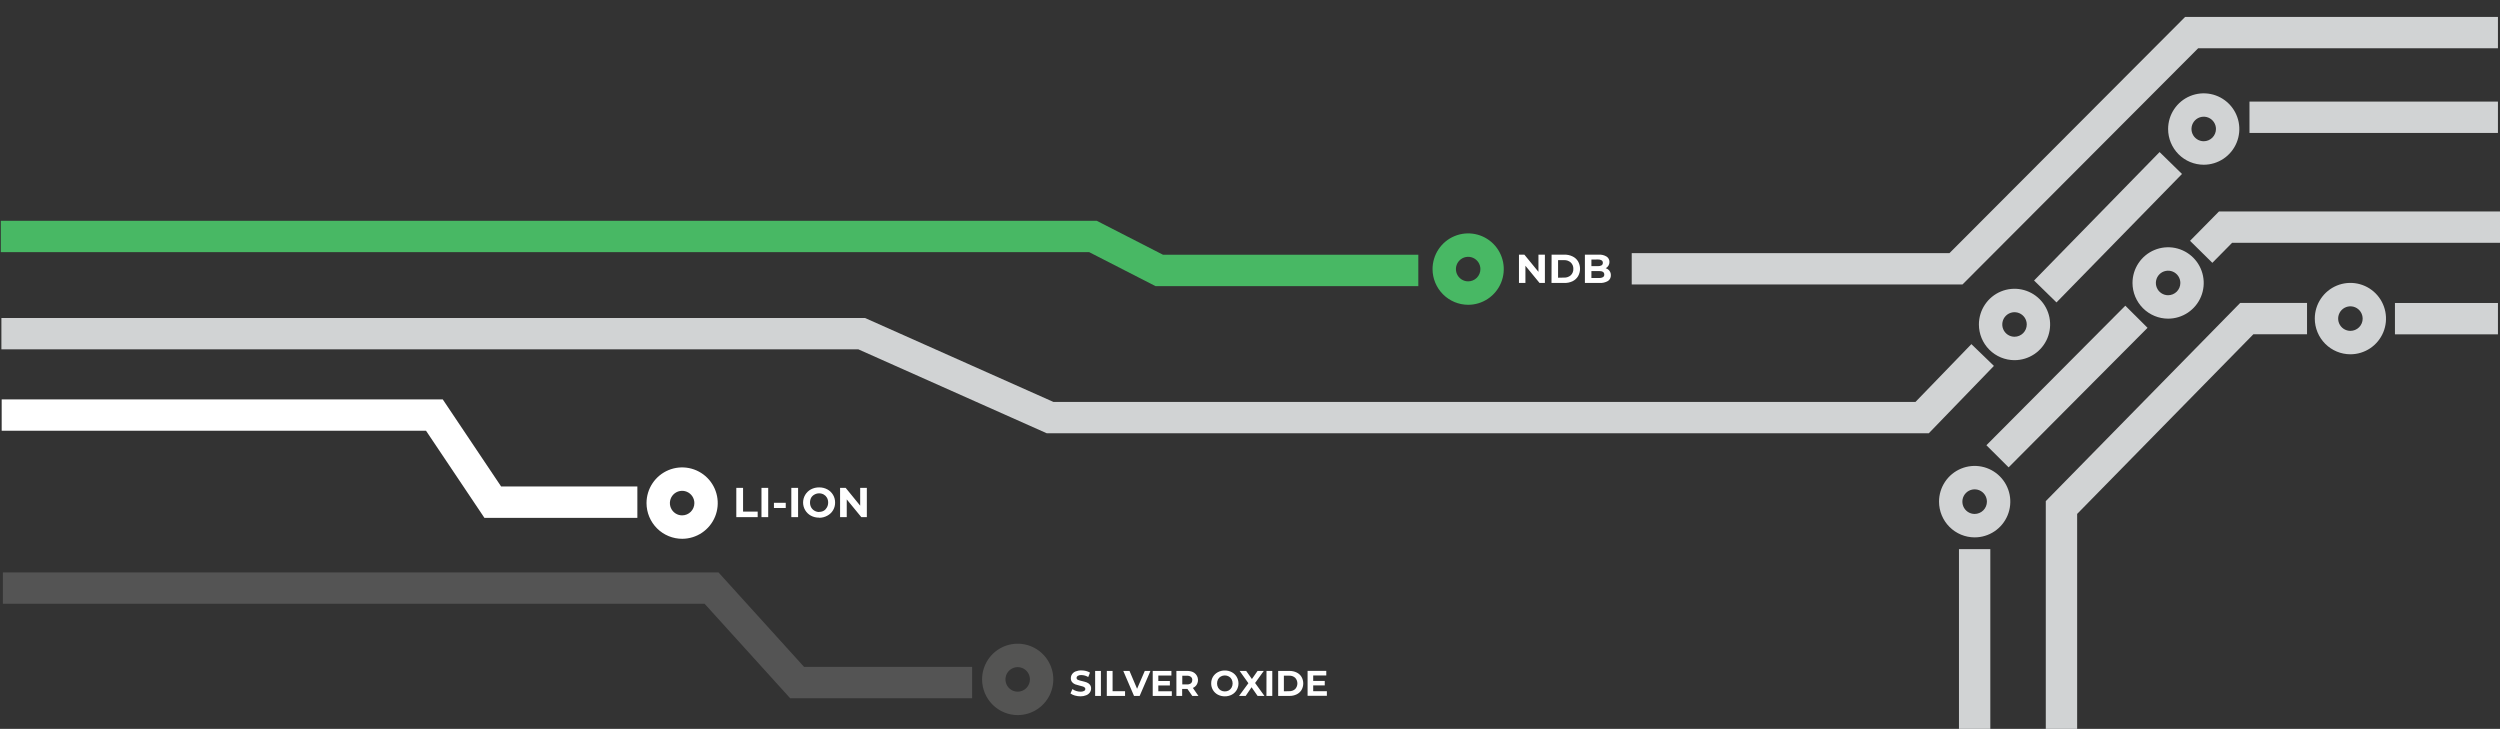
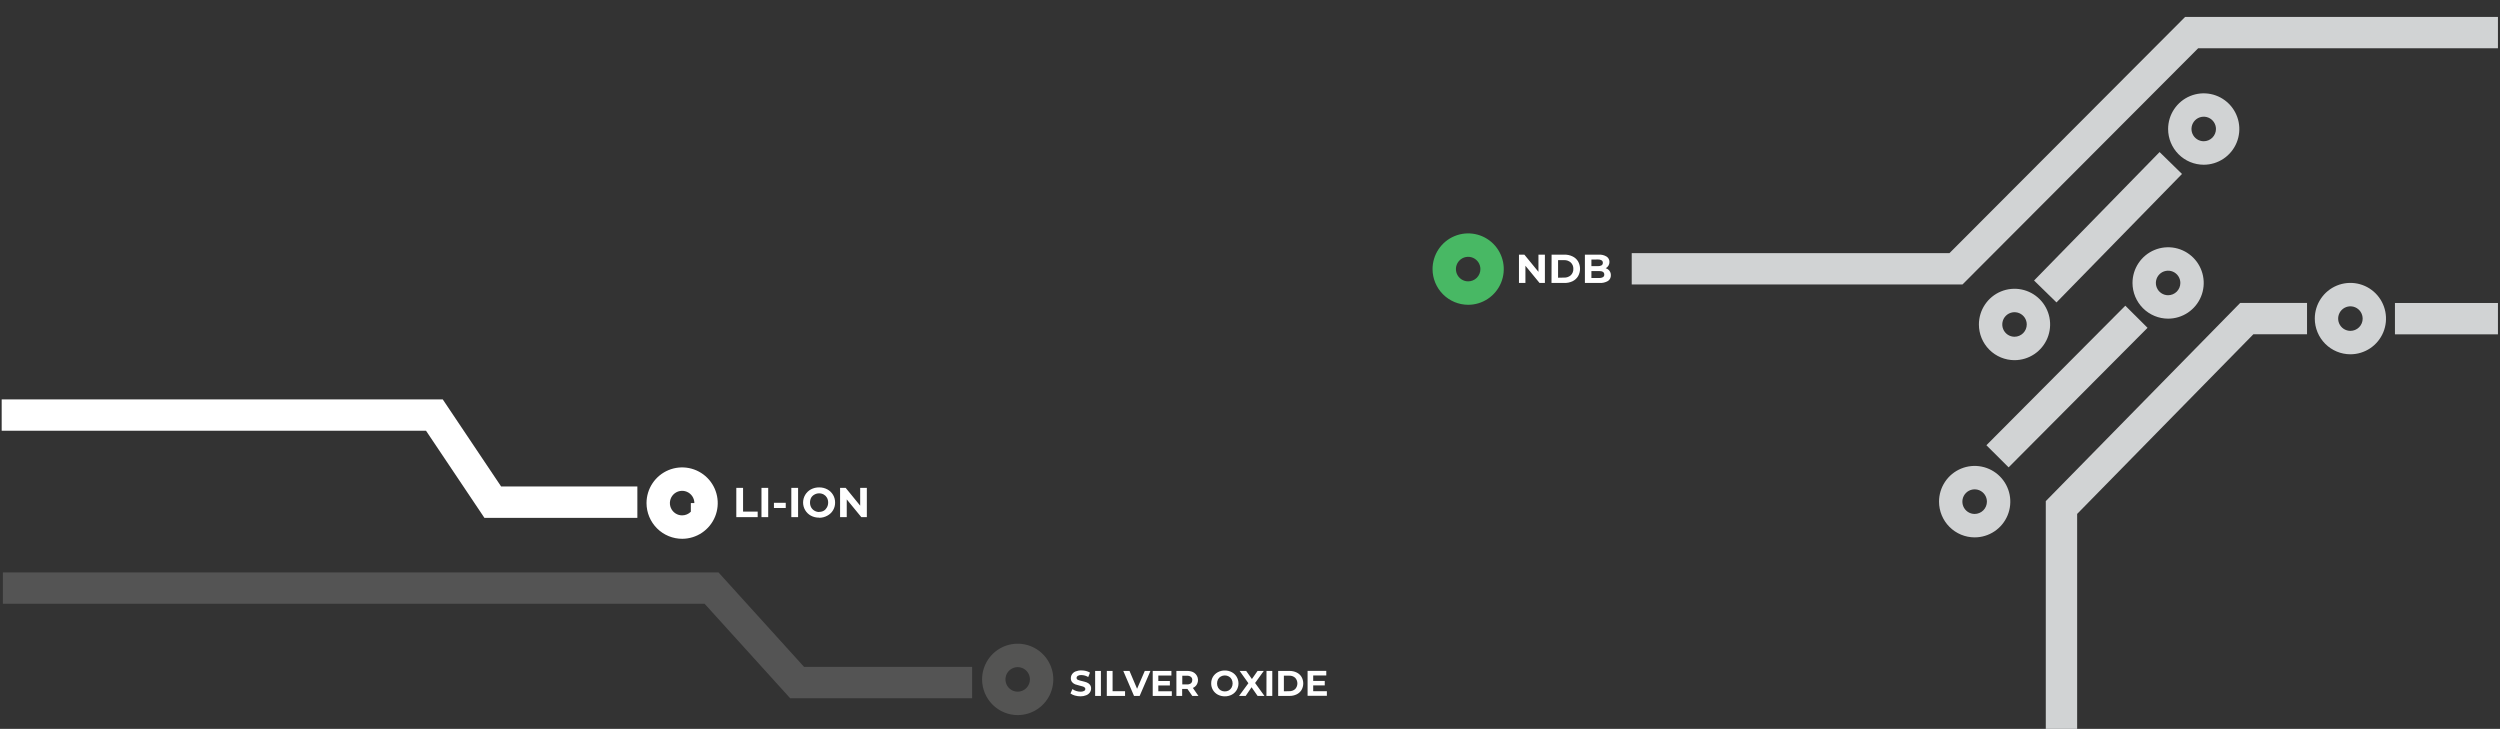
<svg xmlns="http://www.w3.org/2000/svg" width="319" height="93" viewBox="0 0 319 93" fill="none">
  <rect x="0" y="0" width="319" height="93" fill="#333333" stroke="none" />
  <g clip-path="url(#clip0)">
-     <path d="M0.104 30.172H86.519H139.459L147.922 34.508H180.977" stroke="#48B864" stroke-width="4" />
    <path d="M0.215 52.963H55.428L62.878 64.077H81.327" stroke="white" stroke-width="4" stroke-miterlimit="10" />
    <path d="M252.508 41.403C252.508 40.502 252.775 39.621 253.274 38.872C253.773 38.123 254.483 37.539 255.313 37.194C256.144 36.85 257.057 36.759 257.939 36.935C258.82 37.111 259.63 37.545 260.265 38.182C260.901 38.819 261.333 39.63 261.509 40.514C261.684 41.398 261.594 42.313 261.25 43.146C260.906 43.978 260.324 44.689 259.577 45.19C258.829 45.69 257.951 45.957 257.052 45.957C255.847 45.957 254.691 45.477 253.839 44.623C252.987 43.769 252.508 42.611 252.508 41.403V41.403ZM258.614 41.403C258.614 41.093 258.523 40.79 258.351 40.532C258.179 40.275 257.935 40.074 257.65 39.956C257.365 39.837 257.05 39.806 256.747 39.867C256.444 39.927 256.166 40.076 255.947 40.295C255.729 40.514 255.58 40.793 255.52 41.097C255.46 41.401 255.49 41.716 255.609 42.002C255.727 42.288 255.927 42.533 256.184 42.705C256.441 42.877 256.743 42.969 257.052 42.969C257.466 42.968 257.863 42.802 258.156 42.509C258.448 42.215 258.613 41.818 258.614 41.403V41.403Z" fill="#D1D3D4" />
    <path d="M276.651 16.461C276.652 15.56 276.919 14.68 277.419 13.932C277.919 13.183 278.628 12.6 279.459 12.256C280.289 11.912 281.203 11.822 282.084 11.998C282.965 12.174 283.774 12.608 284.409 13.246C285.044 13.883 285.477 14.694 285.652 15.578C285.827 16.461 285.736 17.377 285.392 18.209C285.048 19.041 284.466 19.752 283.719 20.253C282.972 20.753 282.093 21.02 281.195 21.02C279.99 21.018 278.835 20.537 277.983 19.682C277.131 18.827 276.652 17.669 276.651 16.461V16.461ZM282.757 16.461C282.758 16.151 282.667 15.848 282.496 15.59C282.325 15.332 282.081 15.13 281.796 15.011C281.51 14.892 281.196 14.861 280.893 14.921C280.589 14.98 280.311 15.129 280.092 15.348C279.873 15.567 279.724 15.846 279.663 16.15C279.602 16.454 279.633 16.769 279.751 17.055C279.869 17.342 280.07 17.587 280.327 17.759C280.584 17.931 280.886 18.023 281.195 18.023C281.608 18.022 282.004 17.857 282.297 17.565C282.59 17.272 282.755 16.875 282.757 16.461V16.461Z" fill="#D1D3D4" />
    <path d="M247.42 64.01C247.42 63.108 247.687 62.227 248.187 61.477C248.687 60.727 249.398 60.143 250.229 59.798C251.06 59.453 251.975 59.363 252.857 59.539C253.739 59.715 254.549 60.15 255.185 60.788C255.821 61.426 256.254 62.239 256.429 63.123C256.604 64.008 256.513 64.924 256.169 65.757C255.824 66.59 255.24 67.302 254.492 67.802C253.743 68.303 252.864 68.57 251.964 68.569C250.759 68.567 249.604 68.086 248.752 67.231C247.9 66.376 247.421 65.218 247.42 64.01V64.01ZM253.53 64.01C253.53 63.7 253.439 63.396 253.267 63.138C253.094 62.88 252.85 62.678 252.564 62.559C252.277 62.441 251.962 62.41 251.659 62.47C251.355 62.531 251.076 62.68 250.857 62.9C250.638 63.119 250.488 63.399 250.428 63.704C250.368 64.008 250.399 64.324 250.517 64.611C250.636 64.898 250.836 65.143 251.094 65.316C251.352 65.488 251.654 65.58 251.964 65.58C252.379 65.579 252.777 65.413 253.071 65.119C253.364 64.825 253.529 64.426 253.53 64.01Z" fill="#D1D3D4" />
    <path d="M272.107 36.106C272.107 35.205 272.374 34.324 272.873 33.575C273.372 32.826 274.082 32.242 274.912 31.898C275.742 31.553 276.656 31.463 277.537 31.638C278.419 31.814 279.228 32.248 279.864 32.885C280.499 33.522 280.932 34.334 281.107 35.217C281.283 36.101 281.193 37.016 280.849 37.849C280.505 38.681 279.923 39.392 279.175 39.893C278.428 40.393 277.55 40.66 276.651 40.66C275.447 40.658 274.292 40.178 273.44 39.324C272.589 38.47 272.109 37.313 272.107 36.106ZM278.213 36.106C278.213 35.796 278.122 35.493 277.95 35.236C277.778 34.978 277.534 34.777 277.249 34.659C276.963 34.54 276.649 34.509 276.346 34.57C276.043 34.63 275.765 34.779 275.546 34.998C275.328 35.217 275.179 35.496 275.119 35.8C275.058 36.104 275.089 36.419 275.208 36.705C275.326 36.991 275.526 37.236 275.783 37.408C276.04 37.58 276.342 37.672 276.651 37.672C277.065 37.671 277.462 37.505 277.755 37.212C278.047 36.918 278.212 36.521 278.213 36.106V36.106Z" fill="#D1D3D4" />
    <path d="M295.367 40.653C295.367 39.752 295.633 38.871 296.133 38.122C296.632 37.373 297.342 36.789 298.172 36.444C299.002 36.1 299.916 36.009 300.797 36.185C301.679 36.361 302.488 36.795 303.124 37.432C303.759 38.069 304.192 38.88 304.367 39.764C304.543 40.648 304.453 41.563 304.109 42.396C303.765 43.228 303.182 43.939 302.435 44.44C301.688 44.94 300.809 45.207 299.911 45.207C298.706 45.205 297.552 44.725 296.7 43.871C295.848 43.017 295.369 41.86 295.367 40.653V40.653ZM301.473 40.653C301.473 40.343 301.381 40.04 301.21 39.782C301.038 39.525 300.794 39.324 300.509 39.206C300.223 39.087 299.909 39.056 299.606 39.117C299.303 39.177 299.025 39.326 298.806 39.545C298.588 39.764 298.439 40.043 298.378 40.347C298.318 40.651 298.349 40.966 298.467 41.252C298.586 41.538 298.786 41.783 299.043 41.955C299.3 42.127 299.602 42.219 299.911 42.219C300.116 42.219 300.32 42.179 300.51 42.1C300.7 42.022 300.873 41.907 301.018 41.761C301.164 41.616 301.279 41.443 301.358 41.253C301.436 41.062 301.477 40.858 301.477 40.653H301.473Z" fill="#D1D3D4" />
    <path d="M182.793 34.336C182.793 33.435 183.06 32.555 183.559 31.806C184.059 31.056 184.768 30.473 185.598 30.128C186.429 29.783 187.342 29.693 188.224 29.869C189.105 30.044 189.915 30.478 190.55 31.115C191.186 31.752 191.618 32.564 191.794 33.447C191.969 34.331 191.879 35.247 191.535 36.079C191.191 36.911 190.609 37.623 189.862 38.123C189.114 38.624 188.236 38.891 187.337 38.891C186.133 38.889 184.978 38.408 184.127 37.554C183.275 36.701 182.796 35.544 182.793 34.336ZM188.9 34.336C188.9 34.026 188.808 33.724 188.636 33.466C188.465 33.209 188.221 33.008 187.935 32.889C187.65 32.771 187.336 32.74 187.032 32.8C186.729 32.861 186.451 33.01 186.233 33.229C186.014 33.448 185.865 33.727 185.805 34.031C185.745 34.334 185.776 34.649 185.894 34.935C186.012 35.222 186.212 35.466 186.469 35.638C186.726 35.81 187.028 35.902 187.337 35.902C187.752 35.902 188.149 35.737 188.442 35.444C188.735 35.15 188.9 34.752 188.9 34.336V34.336Z" fill="#48B864" />
-     <path d="M82.496 64.195C82.496 63.295 82.762 62.416 83.26 61.667C83.758 60.918 84.467 60.335 85.296 59.989C86.125 59.644 87.038 59.553 87.919 59.727C88.799 59.901 89.609 60.333 90.245 60.968C90.882 61.603 91.316 62.412 91.493 63.295C91.671 64.177 91.584 65.092 91.243 65.925C90.902 66.757 90.323 67.47 89.578 67.973C88.834 68.476 87.957 68.746 87.059 68.75C86.461 68.752 85.869 68.635 85.316 68.407C84.763 68.179 84.26 67.844 83.836 67.421C83.412 66.998 83.076 66.495 82.846 65.942C82.615 65.388 82.497 64.795 82.496 64.195V64.195ZM88.602 64.195C88.602 63.885 88.51 63.581 88.337 63.323C88.164 63.065 87.919 62.865 87.633 62.747C87.346 62.629 87.031 62.599 86.727 62.661C86.424 62.723 86.145 62.874 85.928 63.095C85.71 63.316 85.563 63.597 85.505 63.902C85.447 64.207 85.481 64.523 85.602 64.809C85.723 65.094 85.926 65.338 86.186 65.507C86.445 65.677 86.749 65.766 87.059 65.761C87.47 65.756 87.862 65.589 88.151 65.296C88.44 65.003 88.602 64.607 88.602 64.195V64.195Z" fill="white" />
+     <path d="M82.496 64.195C82.496 63.295 82.762 62.416 83.26 61.667C83.758 60.918 84.467 60.335 85.296 59.989C86.125 59.644 87.038 59.553 87.919 59.727C88.799 59.901 89.609 60.333 90.245 60.968C90.882 61.603 91.316 62.412 91.493 63.295C91.671 64.177 91.584 65.092 91.243 65.925C90.902 66.757 90.323 67.47 89.578 67.973C88.834 68.476 87.957 68.746 87.059 68.75C86.461 68.752 85.869 68.635 85.316 68.407C84.763 68.179 84.26 67.844 83.836 67.421C83.412 66.998 83.076 66.495 82.846 65.942C82.615 65.388 82.497 64.795 82.496 64.195V64.195ZM88.602 64.195C88.602 63.885 88.51 63.581 88.337 63.323C88.164 63.065 87.919 62.865 87.633 62.747C87.346 62.629 87.031 62.599 86.727 62.661C86.424 62.723 86.145 62.874 85.928 63.095C85.71 63.316 85.563 63.597 85.505 63.902C85.447 64.207 85.481 64.523 85.602 64.809C85.723 65.094 85.926 65.338 86.186 65.507C86.445 65.677 86.749 65.766 87.059 65.761C87.47 65.756 87.862 65.589 88.151 65.296V64.195Z" fill="white" />
    <path d="M125.314 86.692C125.314 85.791 125.581 84.91 126.08 84.161C126.58 83.412 127.289 82.828 128.119 82.483C128.95 82.139 129.863 82.049 130.745 82.224C131.626 82.4 132.436 82.834 133.071 83.471C133.707 84.108 134.139 84.919 134.315 85.803C134.49 86.686 134.4 87.602 134.056 88.435C133.712 89.267 133.13 89.978 132.383 90.479C131.635 90.979 130.757 91.246 129.858 91.246C128.654 91.244 127.499 90.764 126.648 89.91C125.796 89.056 125.317 87.899 125.314 86.692V86.692ZM131.421 86.692C131.421 86.382 131.329 86.079 131.157 85.822C130.986 85.564 130.742 85.363 130.456 85.245C130.171 85.126 129.857 85.095 129.553 85.156C129.25 85.216 128.972 85.365 128.754 85.584C128.535 85.803 128.386 86.082 128.326 86.386C128.266 86.69 128.297 87.005 128.415 87.291C128.533 87.577 128.733 87.822 128.99 87.994C129.247 88.166 129.549 88.258 129.858 88.258C130.272 88.257 130.669 88.091 130.962 87.798C131.255 87.504 131.42 87.107 131.421 86.692V86.692Z" fill="#545453" />
    <path d="M197.129 32.492V36.106H196.445L194.644 33.91V36.106H193.821V32.492H194.509L196.306 34.688V32.492H197.129ZM197.983 32.492H199.621C199.98 32.484 200.336 32.562 200.659 32.719C200.949 32.855 201.192 33.074 201.359 33.349C201.525 33.637 201.613 33.965 201.613 34.299C201.613 34.633 201.525 34.961 201.359 35.249C201.191 35.525 200.948 35.746 200.659 35.887C200.335 36.039 199.979 36.114 199.621 36.106H197.972L197.983 32.492ZM199.574 35.421C199.889 35.437 200.198 35.33 200.436 35.122C200.545 35.015 200.63 34.886 200.685 34.744C200.741 34.602 200.766 34.45 200.758 34.297C200.764 34.149 200.738 34.001 200.682 33.864C200.627 33.727 200.543 33.603 200.436 33.5C200.32 33.394 200.183 33.313 200.035 33.26C199.887 33.208 199.73 33.185 199.574 33.193H198.81V35.437L199.574 35.421ZM204.885 34.225C205.077 34.282 205.247 34.397 205.37 34.556C205.49 34.72 205.551 34.919 205.545 35.122C205.551 35.266 205.52 35.408 205.455 35.537C205.39 35.665 205.294 35.775 205.175 35.855C204.849 36.043 204.476 36.13 204.101 36.106H202.233V32.492H203.998C204.352 32.469 204.705 32.557 205.008 32.743C205.121 32.818 205.214 32.92 205.276 33.041C205.339 33.162 205.37 33.296 205.366 33.432C205.368 33.598 205.323 33.762 205.234 33.903C205.152 34.039 205.033 34.15 204.893 34.225H204.885ZM203.064 33.121V33.962H203.895C204.058 33.973 204.221 33.935 204.364 33.855C204.416 33.819 204.458 33.771 204.486 33.714C204.513 33.658 204.526 33.595 204.523 33.532C204.527 33.47 204.514 33.408 204.486 33.353C204.458 33.297 204.416 33.251 204.364 33.217C204.221 33.136 204.058 33.099 203.895 33.109L203.064 33.121ZM204.038 35.477C204.21 35.488 204.382 35.451 204.535 35.369C204.59 35.334 204.636 35.284 204.666 35.225C204.696 35.166 204.71 35.1 204.706 35.034C204.706 34.731 204.483 34.584 204.038 34.584H203.064V35.477H204.038Z" fill="white" />
    <path d="M93.953 62.255H94.815V65.284H96.68V65.989H93.953V62.255ZM97.165 62.255H98.023V65.989H97.165V62.255ZM98.755 64.156H100.261V64.822H98.755V64.156ZM100.973 62.255H101.836V65.989H100.973V62.255ZM104.523 66.053C104.158 66.058 103.797 65.972 103.474 65.802C103.171 65.638 102.919 65.396 102.743 65.1C102.567 64.805 102.474 64.467 102.474 64.122C102.474 63.778 102.567 63.44 102.743 63.144C102.919 62.849 103.171 62.606 103.474 62.443C103.797 62.273 104.158 62.187 104.523 62.192C104.886 62.186 105.244 62.273 105.565 62.443C105.868 62.605 106.121 62.847 106.297 63.144C106.472 63.441 106.562 63.78 106.558 64.124C106.564 64.469 106.475 64.808 106.299 65.105C106.123 65.401 105.869 65.642 105.565 65.802C105.242 65.98 104.879 66.072 104.511 66.069L104.523 66.053ZM104.523 65.316C104.731 65.32 104.937 65.269 105.119 65.168C105.287 65.064 105.424 64.917 105.517 64.742C105.622 64.553 105.675 64.34 105.672 64.124C105.675 63.907 105.622 63.693 105.517 63.503C105.422 63.337 105.285 63.199 105.119 63.104C104.937 63.002 104.732 62.949 104.523 62.949C104.314 62.949 104.109 63.002 103.927 63.104C103.753 63.197 103.607 63.334 103.505 63.503C103.405 63.694 103.354 63.908 103.358 64.124C103.354 64.34 103.405 64.552 103.505 64.742C103.605 64.919 103.751 65.067 103.927 65.168C104.104 65.272 104.306 65.329 104.511 65.332L104.523 65.316ZM110.609 62.255V65.989H109.906L108.045 63.722V65.989H107.194V62.255H107.91L109.759 64.523V62.255H110.609Z" fill="white" />
    <path d="M137.888 88.851C137.64 88.853 137.394 88.819 137.156 88.752C136.954 88.698 136.762 88.607 136.592 88.485L136.842 87.927C136.99 88.033 137.154 88.115 137.327 88.17C137.51 88.229 137.7 88.26 137.892 88.261C138.048 88.265 138.202 88.23 138.341 88.158C138.386 88.133 138.423 88.097 138.449 88.052C138.474 88.008 138.488 87.958 138.488 87.907C138.489 87.87 138.481 87.834 138.465 87.802C138.45 87.769 138.426 87.741 138.397 87.719C138.331 87.663 138.253 87.621 138.17 87.596C138.083 87.568 137.955 87.532 137.8 87.496C137.598 87.451 137.399 87.394 137.204 87.325C137.05 87.266 136.914 87.171 136.806 87.046C136.689 86.903 136.63 86.721 136.639 86.536C136.638 86.358 136.691 86.185 136.791 86.038C136.901 85.875 137.057 85.748 137.24 85.675C137.475 85.582 137.726 85.537 137.979 85.544C138.18 85.543 138.38 85.567 138.575 85.615C138.755 85.66 138.926 85.731 139.084 85.827L138.858 86.388C138.591 86.229 138.286 86.142 137.975 86.137C137.816 86.126 137.658 86.161 137.518 86.237C137.474 86.265 137.437 86.304 137.411 86.35C137.385 86.396 137.372 86.447 137.371 86.5C137.371 86.554 137.387 86.606 137.418 86.65C137.448 86.695 137.492 86.728 137.542 86.747C137.71 86.816 137.884 86.868 138.063 86.903C138.265 86.948 138.464 87.005 138.659 87.074C138.813 87.129 138.95 87.224 139.056 87.349C139.174 87.489 139.233 87.668 139.223 87.851C139.225 88.03 139.171 88.206 139.068 88.353C138.955 88.513 138.797 88.636 138.615 88.708C138.385 88.804 138.137 88.853 137.888 88.851V88.851ZM139.74 85.611H140.476V88.799H139.74V85.611ZM141.231 85.611H141.966V88.198H143.557V88.799H141.227L141.231 85.611ZM146.796 85.611L145.421 88.799H144.701L143.33 85.611H144.125L145.091 87.887L146.073 85.611H146.796ZM149.524 88.206V88.799H147.087V85.611H149.472V86.201H147.802V86.895H149.277V87.468H147.802V88.206H149.524ZM152.135 88.799L151.519 87.911H150.843V88.799H150.108V85.611H151.483C151.734 85.606 151.983 85.654 152.215 85.751C152.36 85.819 152.489 85.917 152.594 86.039C152.698 86.161 152.776 86.304 152.821 86.458C152.866 86.612 152.878 86.774 152.855 86.933C152.833 87.092 152.777 87.245 152.692 87.381C152.575 87.559 152.408 87.698 152.211 87.779L152.922 88.803L152.135 88.799ZM152.135 86.767C152.139 86.692 152.125 86.617 152.095 86.548C152.066 86.479 152.021 86.418 151.964 86.369C151.818 86.263 151.639 86.212 151.46 86.225H150.859V87.333H151.46C151.639 87.346 151.818 87.295 151.964 87.189C152.022 87.136 152.067 87.071 152.095 86.997C152.123 86.924 152.134 86.845 152.127 86.767H152.135ZM156.29 88.851C155.979 88.855 155.672 88.782 155.395 88.64C155.136 88.502 154.919 88.296 154.77 88.043C154.62 87.789 154.544 87.5 154.548 87.205C154.544 86.909 154.621 86.617 154.771 86.361C154.923 86.112 155.139 85.909 155.395 85.771C155.671 85.625 155.978 85.551 156.29 85.556C156.6 85.551 156.906 85.625 157.18 85.771C157.437 85.907 157.651 86.111 157.8 86.361C157.951 86.616 158.031 86.908 158.031 87.205C158.031 87.503 157.951 87.794 157.8 88.05C157.651 88.3 157.437 88.504 157.18 88.64C156.903 88.784 156.594 88.857 156.282 88.851H156.29ZM156.29 88.226C156.467 88.227 156.642 88.183 156.798 88.098C156.948 88.011 157.071 87.885 157.152 87.731C157.238 87.569 157.283 87.388 157.283 87.203C157.283 87.019 157.238 86.838 157.152 86.675C157.072 86.524 156.949 86.399 156.798 86.317C156.643 86.231 156.467 86.185 156.29 86.185C156.112 86.185 155.937 86.231 155.781 86.317C155.63 86.4 155.506 86.524 155.423 86.675C155.339 86.839 155.296 87.02 155.296 87.203C155.296 87.387 155.339 87.568 155.423 87.731C155.507 87.884 155.63 88.011 155.781 88.098C155.934 88.182 156.107 88.226 156.282 88.226H156.29ZM160.468 88.799L159.7 87.692L158.949 88.799H158.102L159.295 87.177L158.178 85.611H159.013L159.744 86.644L160.464 85.611H161.259L160.15 87.15L161.342 88.799H160.468ZM161.605 85.611H162.344V88.799H161.597L161.605 85.611ZM163.095 85.611H164.542C164.857 85.606 165.169 85.674 165.453 85.811C165.709 85.932 165.925 86.126 166.073 86.369C166.219 86.623 166.295 86.912 166.295 87.205C166.295 87.499 166.219 87.787 166.073 88.042C165.924 88.284 165.708 88.478 165.453 88.6C165.169 88.737 164.857 88.805 164.542 88.799H163.095V85.611ZM164.503 88.194C164.781 88.209 165.054 88.113 165.262 87.927C165.445 87.731 165.547 87.474 165.547 87.205C165.547 86.937 165.445 86.679 165.262 86.484C165.054 86.298 164.781 86.202 164.503 86.217H163.823V88.21L164.503 88.194ZM169.309 88.194V88.787H166.848V85.599H169.233V86.189H167.564V86.883H169.038V87.456H167.564V88.194H169.309Z" fill="white" />
-     <path d="M287.034 14.963H318.737" stroke="#D1D3D4" stroke-width="4" stroke-miterlimit="10" />
    <path d="M260.976 37.191L276.993 20.801" stroke="#D1D3D4" stroke-width="4" stroke-miterlimit="10" />
-     <path d="M0.179 42.578H109.957L133.992 53.286H245.265L252.986 45.3" stroke="#D1D3D4" stroke-width="4" stroke-miterlimit="10" />
    <path d="M208.208 34.299H249.583L279.653 4.16H318.738" stroke="#D1D3D4" stroke-width="4" stroke-miterlimit="10" />
-     <path d="M280.872 32.133L283.977 28.984H319" stroke="#D1D3D4" stroke-width="4" stroke-miterlimit="10" />
    <path d="M254.882 58.223L272.608 40.418" stroke="#D1D3D4" stroke-width="4" stroke-miterlimit="10" />
-     <path d="M251.964 93.195V70.07" stroke="#D1D3D4" stroke-width="4" stroke-miterlimit="10" />
    <path d="M263.043 93.288V64.76L286.688 40.654H294.377" stroke="#D1D3D4" stroke-width="4" stroke-miterlimit="10" />
    <path d="M305.595 40.662H318.738" stroke="#D1D3D4" stroke-width="4" stroke-miterlimit="10" />
    <path d="M0.368 75.039H90.792L101.712 87.095H124.042" stroke="#545454" stroke-width="4" />
  </g>
  <defs>
    <clipPath id="clip0">
      <rect width="319" height="93" fill="white" />
    </clipPath>
  </defs>
</svg>